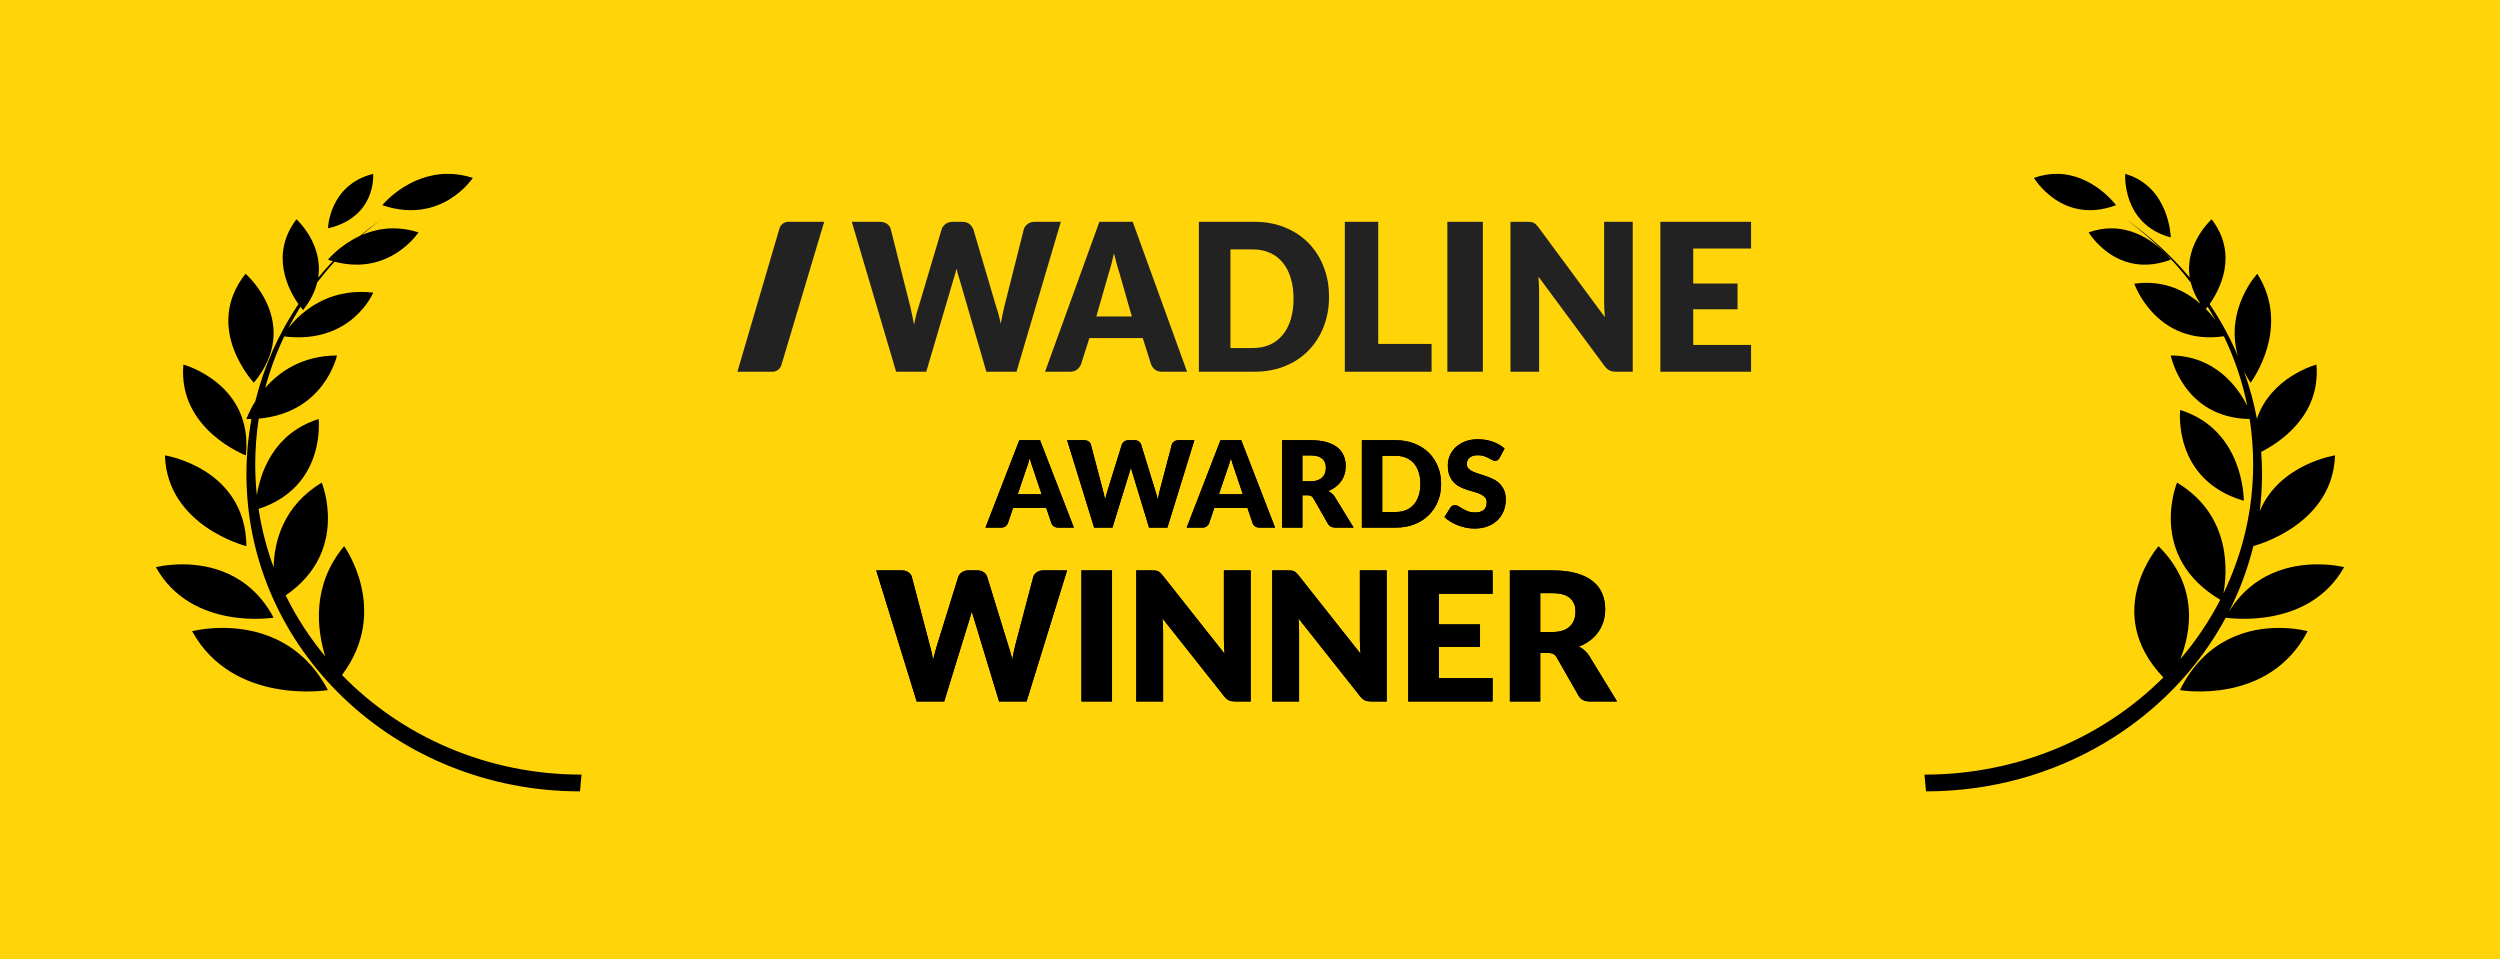
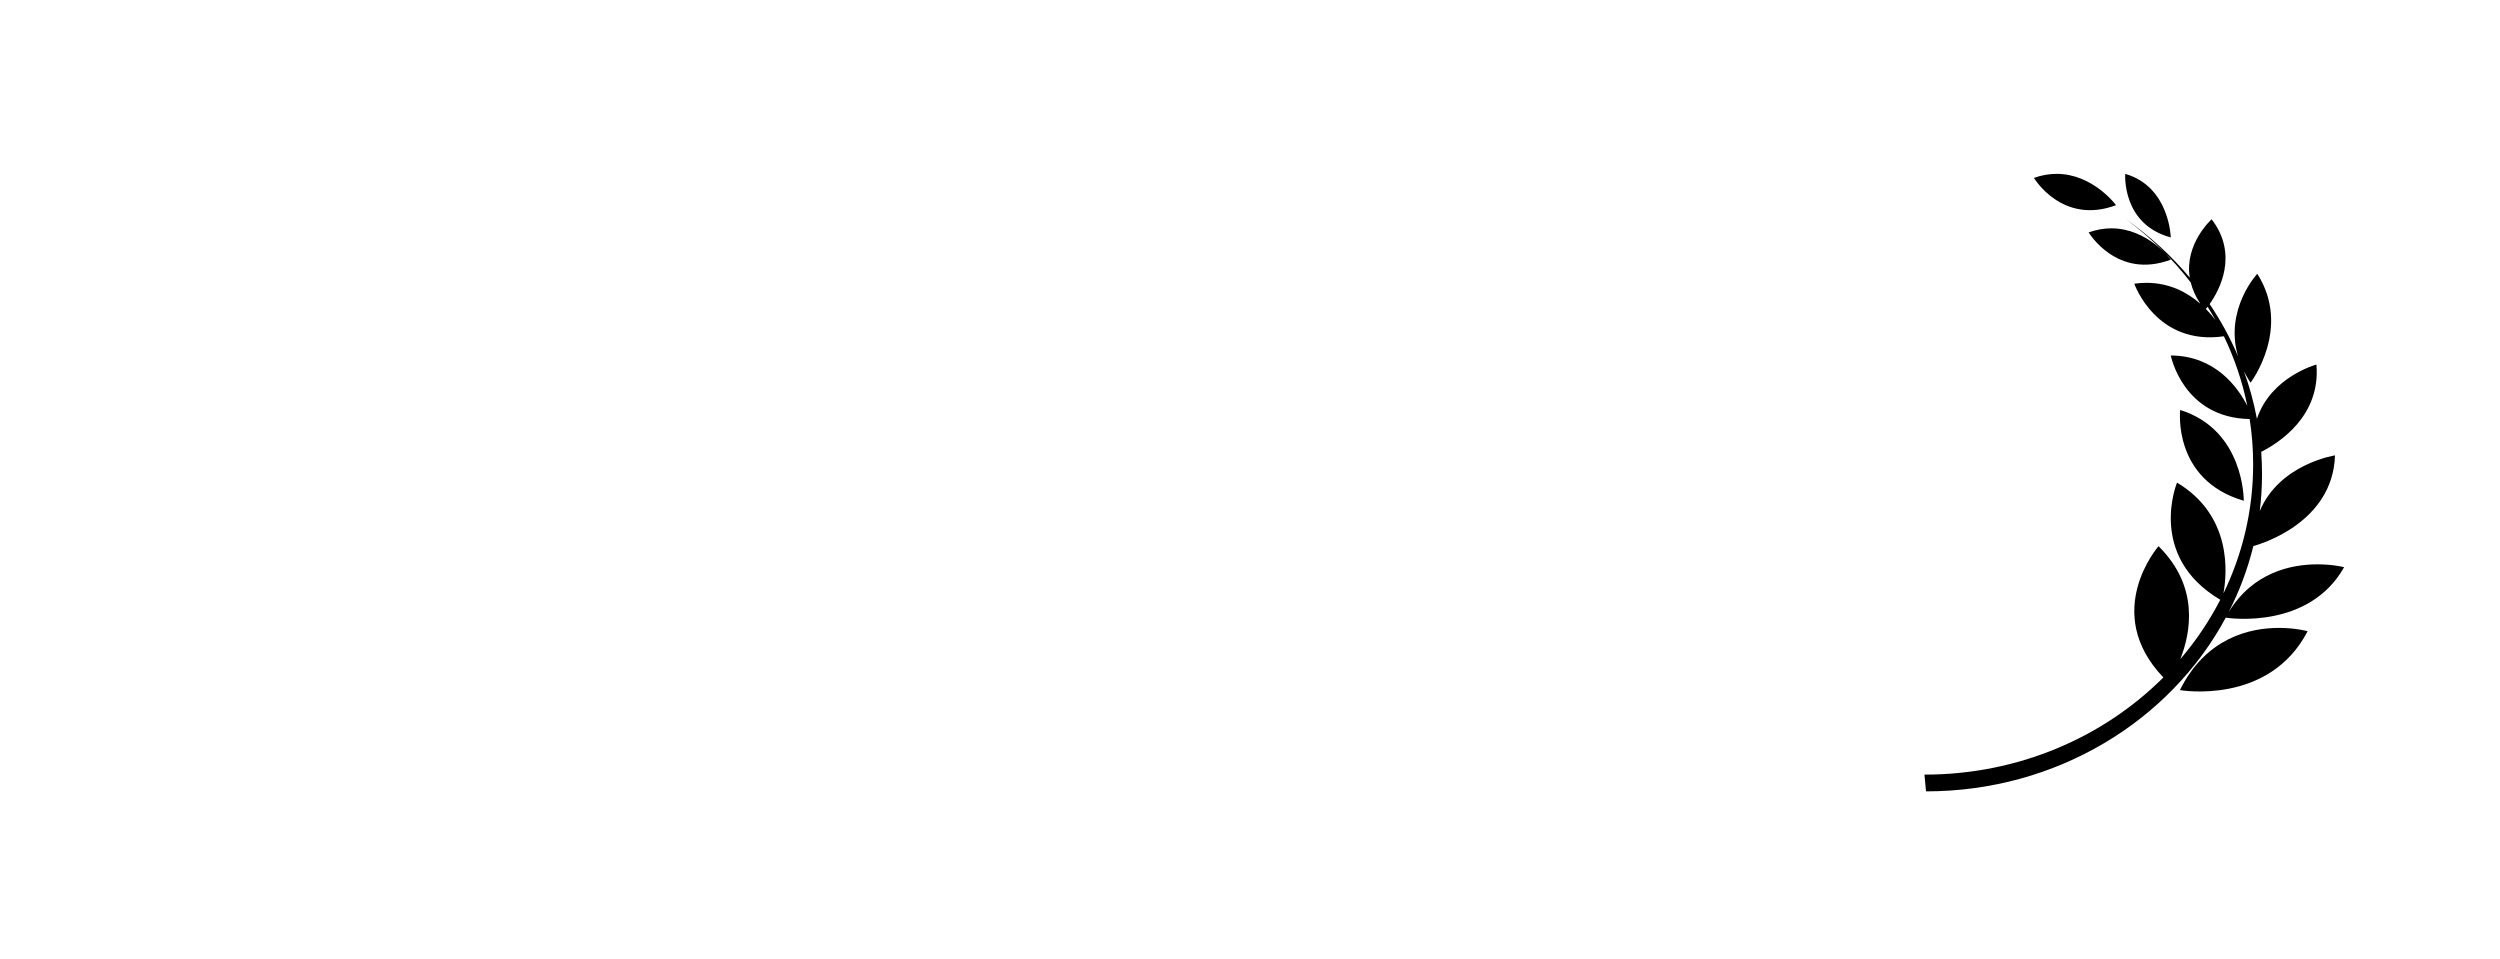
<svg xmlns="http://www.w3.org/2000/svg" xmlns:xlink="http://www.w3.org/1999/xlink" width="417px" height="160px" viewBox="0 0 417 160" version="1.1">
  <title>5</title>
  <desc>Created with Sketch.</desc>
  <defs>
    <linearGradient x1="50%" y1="0%" x2="50%" y2="100%" id="linearGradient-1">
      <stop stop-color="#000000" offset="0%" />
      <stop stop-color="#000000" offset="100%" />
    </linearGradient>
    <linearGradient x1="50%" y1="0%" x2="50%" y2="100%" id="linearGradient-2">
      <stop stop-color="#000000" offset="0%" />
      <stop stop-color="#000000" offset="100%" />
    </linearGradient>
-     <path d="M11.495,30 L15.665,16.455 C15.735,16.245 15.807,16.015 15.883,15.765 C15.957,15.515 16.03,15.25 16.1,14.97 C16.17,15.25 16.242,15.515 16.317,15.765 C16.392,16.015 16.465,16.245 16.535,16.455 L16.535,16.455 L20.645,30 L25.235,30 L31.985,8.145 L27.995,8.145 C27.575,8.145 27.215,8.255 26.915,8.475 C26.615,8.695 26.425,8.95 26.345,9.24 L26.345,9.24 L23.345,20.64 C23.255,20.99 23.168,21.365 23.082,21.765 C22.997,22.165 22.915,22.585 22.835,23.025 C22.745,22.575 22.64,22.152 22.52,21.758 C22.4,21.363 22.285,20.99 22.175,20.64 L22.175,20.64 L18.665,9.24 C18.555,8.9 18.358,8.633 18.073,8.438 C17.788,8.242 17.425,8.145 16.985,8.145 L16.985,8.145 L15.485,8.145 C15.065,8.145 14.707,8.258 14.412,8.482 C14.117,8.707 13.925,8.96 13.835,9.24 L13.835,9.24 L10.295,20.64 C10.185,21.01 10.07,21.402 9.95,21.817 C9.83,22.233 9.72,22.675 9.62,23.145 C9.57,22.685 9.495,22.245 9.395,21.825 C9.295,21.405 9.195,21.01 9.095,20.64 L9.095,20.64 L6.095,9.24 C6.005,8.91 5.812,8.645 5.518,8.445 C5.223,8.245 4.855,8.145 4.415,8.145 L4.415,8.145 L0.155,8.145 L6.905,30 L11.495,30 Z M39.485,30 L39.485,8.145 L34.385,8.145 L34.385,30 L39.485,30 Z M48.005,30 L48.005,18.285 C48.005,17.965 47.995,17.622 47.975,17.258 C47.955,16.892 47.93,16.52 47.9,16.14 L47.9,16.14 L58.205,29.16 C58.455,29.48 58.715,29.7 58.985,29.82 C59.255,29.94 59.585,30 59.975,30 L59.975,30 L62.615,30 L62.615,8.145 L58.145,8.145 L58.145,19.71 C58.145,20.06 58.155,20.433 58.175,20.828 C58.195,21.223 58.225,21.63 58.265,22.05 L58.265,22.05 L47.885,8.925 C47.745,8.755 47.62,8.62 47.51,8.52 C47.4,8.42 47.285,8.342 47.165,8.287 C47.045,8.232 46.91,8.195 46.76,8.175 C46.61,8.155 46.425,8.145 46.205,8.145 L46.205,8.145 L43.535,8.145 L43.535,30 L48.005,30 Z M70.685,30 L70.685,18.285 C70.685,17.965 70.675,17.622 70.655,17.258 C70.635,16.892 70.61,16.52 70.58,16.14 L70.58,16.14 L80.885,29.16 C81.135,29.48 81.395,29.7 81.665,29.82 C81.935,29.94 82.265,30 82.655,30 L82.655,30 L85.295,30 L85.295,8.145 L80.825,8.145 L80.825,19.71 C80.825,20.06 80.835,20.433 80.855,20.828 C80.875,21.223 80.905,21.63 80.945,22.05 L80.945,22.05 L70.565,8.925 C70.425,8.755 70.3,8.62 70.19,8.52 C70.08,8.42 69.965,8.342 69.845,8.287 C69.725,8.232 69.59,8.195 69.44,8.175 C69.29,8.155 69.105,8.145 68.885,8.145 L68.885,8.145 L66.215,8.145 L66.215,30 L70.685,30 Z M102.965,30 L102.965,26.1 L93.995,26.1 L93.995,20.895 L100.865,20.895 L100.865,17.145 L93.995,17.145 L93.995,12.045 L102.965,12.045 L102.965,8.145 L88.895,8.145 L88.895,30 L102.965,30 Z M110.915,30 L110.915,21.915 L112.205,21.915 C112.595,21.915 112.897,21.975 113.112,22.095 C113.328,22.215 113.515,22.415 113.675,22.695 L113.675,22.695 L117.305,29.04 C117.675,29.68 118.285,30 119.135,30 L119.135,30 L123.725,30 L119.075,22.395 C118.855,22.035 118.597,21.73 118.302,21.48 C118.007,21.23 117.69,21.02 117.35,20.85 C118.06,20.58 118.688,20.235 119.233,19.815 C119.778,19.395 120.237,18.918 120.612,18.383 C120.987,17.848 121.27,17.265 121.46,16.635 C121.65,16.005 121.745,15.335 121.745,14.625 C121.745,13.695 121.585,12.835 121.265,12.045 C120.945,11.255 120.433,10.57 119.728,9.99 C119.022,9.41 118.112,8.957 116.998,8.633 C115.882,8.307 114.535,8.145 112.955,8.145 L112.955,8.145 L105.845,8.145 L105.845,30 L110.915,30 Z M112.955,18.42 L110.915,18.42 L110.915,11.94 L112.955,11.94 C114.265,11.94 115.233,12.21 115.858,12.75 C116.483,13.29 116.795,14.04 116.795,15 C116.795,15.48 116.725,15.928 116.585,16.343 C116.445,16.758 116.22,17.12 115.91,17.43 C115.6,17.74 115.203,17.983 114.718,18.157 C114.233,18.332 113.645,18.42 112.955,18.42 L112.955,18.42 Z" id="path-3" />
-     <path d="M3.02,20 C3.3,20 3.537,19.925 3.73,19.775 C3.923,19.625 4.053,19.457 4.12,19.27 L4.12,19.27 L4.98,16.73 L10.52,16.73 L11.38,19.27 C11.453,19.483 11.585,19.658 11.775,19.795 C11.965,19.932 12.207,20 12.5,20 L12.5,20 L15.12,20 L9.48,5.43 L6.02,5.43 L0.38,20 L3.02,20 Z M9.74,14.43 L5.76,14.43 L7.1,10.46 C7.2,10.207 7.307,9.907 7.42,9.56 C7.533,9.213 7.643,8.837 7.75,8.43 C7.863,8.83 7.978,9.202 8.095,9.545 C8.212,9.888 8.313,10.187 8.4,10.44 L8.4,10.44 L9.74,14.43 Z M21.56,20 L24.34,10.97 C24.387,10.83 24.435,10.677 24.485,10.51 C24.535,10.343 24.583,10.167 24.63,9.98 C24.677,10.167 24.725,10.343 24.775,10.51 C24.825,10.677 24.873,10.83 24.92,10.97 L24.92,10.97 L27.66,20 L30.72,20 L35.22,5.43 L32.56,5.43 C32.28,5.43 32.04,5.503 31.84,5.65 C31.64,5.797 31.513,5.967 31.46,6.16 L31.46,6.16 L29.46,13.76 C29.4,13.993 29.342,14.243 29.285,14.51 C29.228,14.777 29.173,15.057 29.12,15.35 C29.06,15.05 28.99,14.768 28.91,14.505 C28.83,14.242 28.753,13.993 28.68,13.76 L28.68,13.76 L26.34,6.16 C26.267,5.933 26.135,5.755 25.945,5.625 C25.755,5.495 25.513,5.43 25.22,5.43 L25.22,5.43 L24.22,5.43 C23.94,5.43 23.702,5.505 23.505,5.655 C23.308,5.805 23.18,5.973 23.12,6.16 L23.12,6.16 L20.76,13.76 C20.687,14.007 20.61,14.268 20.53,14.545 C20.45,14.822 20.377,15.117 20.31,15.43 C20.277,15.123 20.227,14.83 20.16,14.55 C20.093,14.27 20.027,14.007 19.96,13.76 L19.96,13.76 L17.96,6.16 C17.9,5.94 17.772,5.763 17.575,5.63 C17.378,5.497 17.133,5.43 16.84,5.43 L16.84,5.43 L14,5.43 L18.5,20 L21.56,20 Z M36.58,20 C36.86,20 37.097,19.925 37.29,19.775 C37.483,19.625 37.613,19.457 37.68,19.27 L37.68,19.27 L38.54,16.73 L44.08,16.73 L44.94,19.27 C45.013,19.483 45.145,19.658 45.335,19.795 C45.525,19.932 45.767,20 46.06,20 L46.06,20 L48.68,20 L43.04,5.43 L39.58,5.43 L33.94,20 L36.58,20 Z M43.3,14.43 L39.32,14.43 L40.66,10.46 C40.76,10.207 40.867,9.907 40.98,9.56 C41.093,9.213 41.203,8.837 41.31,8.43 C41.423,8.83 41.538,9.202 41.655,9.545 C41.772,9.888 41.873,10.187 41.96,10.44 L41.96,10.44 L43.3,14.43 Z M53.24,20 L53.24,14.61 L54.1,14.61 C54.36,14.61 54.562,14.65 54.705,14.73 C54.848,14.81 54.973,14.943 55.08,15.13 L55.08,15.13 L57.5,19.36 C57.747,19.787 58.153,20 58.72,20 L58.72,20 L61.78,20 L58.68,14.93 C58.533,14.69 58.362,14.487 58.165,14.32 C57.968,14.153 57.757,14.013 57.53,13.9 C58.003,13.72 58.422,13.49 58.785,13.21 C59.148,12.93 59.455,12.612 59.705,12.255 C59.955,11.898 60.143,11.51 60.27,11.09 C60.397,10.67 60.46,10.223 60.46,9.75 C60.46,9.13 60.353,8.557 60.14,8.03 C59.927,7.503 59.585,7.047 59.115,6.66 C58.645,6.273 58.038,5.972 57.295,5.755 C56.552,5.538 55.653,5.43 54.6,5.43 L54.6,5.43 L49.86,5.43 L49.86,20 L53.24,20 Z M54.6,12.28 L53.24,12.28 L53.24,7.96 L54.6,7.96 C55.473,7.96 56.118,8.14 56.535,8.5 C56.952,8.86 57.16,9.36 57.16,10 C57.16,10.32 57.113,10.618 57.02,10.895 C56.927,11.172 56.777,11.413 56.57,11.62 C56.363,11.827 56.098,11.988 55.775,12.105 C55.452,12.222 55.06,12.28 54.6,12.28 L54.6,12.28 Z M68.82,20 C69.953,20 70.985,19.818 71.915,19.455 C72.845,19.092 73.64,18.585 74.3,17.935 C74.96,17.285 75.472,16.515 75.835,15.625 C76.198,14.735 76.38,13.763 76.38,12.71 C76.38,11.663 76.198,10.695 75.835,9.805 C75.472,8.915 74.96,8.147 74.3,7.5 C73.64,6.853 72.845,6.347 71.915,5.98 C70.985,5.613 69.953,5.43 68.82,5.43 L68.82,5.43 L63.16,5.43 L63.16,20 L68.82,20 Z M68.82,17.4 L66.56,17.4 L66.56,8.03 L68.82,8.03 C69.467,8.03 70.043,8.138 70.55,8.355 C71.057,8.572 71.485,8.882 71.835,9.285 C72.185,9.688 72.453,10.18 72.64,10.76 C72.827,11.34 72.92,11.99 72.92,12.71 C72.92,13.437 72.827,14.09 72.64,14.67 C72.453,15.25 72.185,15.742 71.835,16.145 C71.485,16.548 71.057,16.858 70.55,17.075 C70.043,17.292 69.467,17.4 68.82,17.4 L68.82,17.4 Z M81.94,20.16 C82.767,20.16 83.505,20.035 84.155,19.785 C84.805,19.535 85.352,19.192 85.795,18.755 C86.238,18.318 86.577,17.807 86.81,17.22 C87.043,16.633 87.16,16.003 87.16,15.33 C87.16,14.723 87.067,14.205 86.88,13.775 C86.693,13.345 86.448,12.98 86.145,12.68 C85.842,12.38 85.495,12.133 85.105,11.94 C84.715,11.747 84.317,11.578 83.91,11.435 C83.503,11.292 83.105,11.162 82.715,11.045 C82.325,10.928 81.978,10.8 81.675,10.66 C81.372,10.52 81.127,10.353 80.94,10.16 C80.753,9.967 80.66,9.723 80.66,9.43 C80.66,8.97 80.815,8.605 81.125,8.335 C81.435,8.065 81.907,7.93 82.54,7.93 C82.907,7.93 83.233,7.978 83.52,8.075 C83.807,8.172 84.062,8.28 84.285,8.4 C84.508,8.52 84.708,8.628 84.885,8.725 C85.062,8.822 85.227,8.87 85.38,8.87 C85.553,8.87 85.695,8.83 85.805,8.75 C85.915,8.67 86.02,8.55 86.12,8.39 L86.12,8.39 L86.96,6.82 C86.7,6.58 86.405,6.365 86.075,6.175 C85.745,5.985 85.39,5.822 85.01,5.685 C84.63,5.548 84.228,5.445 83.805,5.375 C83.382,5.305 82.947,5.27 82.5,5.27 C81.7,5.27 80.99,5.392 80.37,5.635 C79.75,5.878 79.227,6.203 78.8,6.61 C78.373,7.017 78.05,7.48 77.83,8 C77.61,8.52 77.5,9.053 77.5,9.6 C77.5,10.28 77.593,10.852 77.78,11.315 C77.967,11.778 78.212,12.165 78.515,12.475 C78.818,12.785 79.163,13.035 79.55,13.225 C79.937,13.415 80.333,13.575 80.74,13.705 C81.147,13.835 81.543,13.953 81.93,14.06 C82.317,14.167 82.662,14.29 82.965,14.43 C83.268,14.57 83.513,14.747 83.7,14.96 C83.887,15.173 83.98,15.45 83.98,15.79 C83.98,16.377 83.81,16.805 83.47,17.075 C83.13,17.345 82.653,17.48 82.04,17.48 C81.587,17.48 81.193,17.417 80.86,17.29 C80.527,17.163 80.232,17.023 79.975,16.87 C79.718,16.717 79.488,16.577 79.285,16.45 C79.082,16.323 78.88,16.26 78.68,16.26 C78.527,16.26 78.383,16.297 78.25,16.37 C78.117,16.443 78.013,16.54 77.94,16.66 L77.94,16.66 L76.94,18.24 C77.227,18.527 77.563,18.787 77.95,19.02 C78.337,19.253 78.75,19.455 79.19,19.625 C79.63,19.795 80.085,19.927 80.555,20.02 C81.025,20.113 81.487,20.16 81.94,20.16 Z" id="path-4" />
  </defs>
  <g id="Page-1" stroke="none" stroke-width="1" fill="none" fill-rule="evenodd">
    <g id="5" fill-rule="nonzero">
-       <rect id="Rectangle" fill="#FFD409" x="0" y="0" width="417" height="160" />
      <g id="Group-2" transform="translate(26, 29)">
        <g id="Group-3">
-           <path d="M29.518,14.567 C29.25,14.49 28.978,14.405 28.702,14.312 C28.702,14.312 30.662,11.901 34.015,10.355 C35.179,9.381 36.386,8.453 37.633,7.574 C36.5,8.411 35.404,9.289 34.345,10.207 C35.858,9.554 37.637,9.088 39.634,9.088 C40.938,9.088 42.333,9.286 43.809,9.76 C43.809,9.76 39.016,17.099 29.801,14.645 C28.787,15.761 27.822,16.918 26.91,18.114 C26.55,19.571 25.819,21.12 24.557,22.721 C24.557,22.721 24.382,22.527 24.11,22.171 C23.395,23.322 22.724,24.502 22.102,25.708 C23.783,23.568 27.727,19.692 34.24,19.691 C34.886,19.691 35.558,19.73 36.255,19.812 C36.255,19.812 32.667,28.481 21.402,27.12 C20.094,29.862 19.031,32.731 18.238,35.704 C20.56,33.031 24.356,30.321 30.213,30.294 C30.213,30.294 28.155,39.869 17.161,40.821 C16.774,43.311 16.573,45.858 16.573,48.45 C16.573,50.19 16.663,51.909 16.84,53.604 C17.423,49.966 19.532,43.291 27.146,40.897 C27.146,40.897 28.447,52.201 17.131,55.885 C17.64,59.249 18.489,62.509 19.644,65.631 C19.745,61.3 21.234,55.389 27.667,51.5 C27.667,51.5 32.392,62.96 21.653,70.312 C23.441,73.956 25.662,77.368 28.253,80.49 C26.857,75.955 25.964,68.603 31.401,62.103 C31.401,62.103 39.156,72.807 31.046,83.596 C40.988,93.811 55.209,100.207 71,100.207 L70.741,103 C40.016,103 15.106,79.312 15.106,50.092 C15.106,46.953 15.394,43.878 15.945,40.889 C15.671,40.897 15.391,40.899 15.106,40.896 C15.106,40.896 15.534,39.616 16.58,37.947 C18.024,32.104 20.486,26.635 23.779,21.717 C22.162,19.416 18.95,13.497 23.445,7.574 C23.445,7.574 27.975,11.655 27.073,17.312 C27.855,16.37 28.671,15.455 29.518,14.567 Z M37.766,5.224 C37.766,5.224 42.009,0 48.698,0 C50.001,0 51.397,0.197 52.872,0.671 C52.872,0.671 47.697,8.594 37.766,5.224 Z M6.043,76.285 C6.043,76.285 8.128,75.735 11.128,75.735 C16.264,75.734 24.079,77.349 28.702,86.108 C28.702,86.108 12.907,88.73 6.043,76.285 Z M0,65.605 C0,65.605 1.808,65.132 4.409,65.132 C8.861,65.132 15.634,66.516 19.638,74.023 C19.638,74.023 5.953,76.271 0,65.605 Z M15.106,62.103 C15.106,62.103 1.873,58.778 1.511,46.956 C1.511,46.956 14.964,49.035 15.106,62.103 Z M15.012,46.956 C15.012,46.956 3.65,42.682 4.587,31.809 C4.587,31.809 16.268,34.96 15.012,46.956 Z M16.347,34.838 C16.347,34.838 7.767,25.755 14.955,16.662 C14.955,16.662 24.492,24.911 16.347,34.838 Z M28.702,9.088 C28.702,9.088 28.891,1.834 36.244,0 C36.244,0 36.867,7.194 28.702,9.088 Z" id="Fill-47" fill="url(#linearGradient-1)" />
          <path d="M344.948,27.093 C333.612,28.715 330,18.321 330,18.321 C330.703,18.224 331.378,18.176 332.03,18.176 C335.907,18.177 338.88,19.801 341.013,21.66 C340.204,20.436 339.697,19.249 339.415,18.117 C336.359,14.139 332.718,10.587 328.612,7.574 C332.596,10.364 336.176,13.642 339.25,17.313 C338.341,11.656 342.904,7.574 342.904,7.574 C347.433,13.497 344.196,19.417 342.568,21.718 C344.415,24.457 346.003,27.367 347.299,30.418 C345.002,22.577 350.514,16.662 350.514,16.662 C356.306,25.755 349.392,34.838 349.392,34.838 C348.966,34.195 348.6,33.558 348.289,32.93 C349.219,35.491 349.946,38.14 350.454,40.861 C352.783,33.842 360.379,31.809 360.379,31.809 C361.126,40.402 354.133,44.874 351.168,46.371 C351.258,47.6 351.304,48.841 351.304,50.092 C351.304,52.172 351.177,54.224 350.93,56.241 C354.226,48.375 363.478,46.956 363.478,46.956 C363.131,58.253 350.94,61.791 349.859,62.083 C348.911,65.947 347.514,69.649 345.723,73.137 C349.803,66.406 356.256,65.132 360.558,65.132 C363.179,65.132 365,65.605 365,65.605 C359.184,75.95 346.041,74.147 345.254,74.029 C336,91.221 317.087,103 295.26,103 L295,100.207 C310.697,100.207 324.852,93.98 334.846,84 C324.432,73.076 334.043,62.103 334.043,62.103 C340.842,68.829 339.45,76.467 337.669,80.953 C340.269,77.914 342.513,74.592 344.34,71.043 C332.041,63.748 337.131,51.5 337.131,51.5 C346.341,57.028 345.49,66.642 344.863,69.996 C348.049,63.436 349.825,56.139 349.825,48.45 C349.825,45.884 349.627,43.361 349.245,40.894 C338.115,40.706 336.087,30.294 336.087,30.294 C343.507,30.332 347.277,35.604 348.852,38.698 C348.032,34.642 346.709,30.753 344.948,27.093 Z M343.546,24.39 C343.127,23.64 342.689,22.9 342.233,22.172 C342.117,22.323 342.019,22.445 341.944,22.535 C342.57,23.168 343.103,23.804 343.546,24.39 Z M313.261,0.671 C314.6,0.197 315.865,0 317.047,0 C323.108,0 326.957,5.224 326.957,5.224 C317.953,8.594 313.261,0.671 313.261,0.671 Z M337.609,86.108 C341.953,77.349 349.302,75.734 354.13,75.735 C356.952,75.735 358.913,76.285 358.913,76.285 C352.457,88.73 337.609,86.108 337.609,86.108 Z M336.087,10.603 C327.862,8.393 328.489,0 328.489,0 C335.897,2.14 336.087,10.603 336.087,10.603 Z M348.261,54.529 C336.308,51.025 337.654,39.382 337.654,39.382 C348.413,42.742 348.261,54.529 348.261,54.529 Z M322.391,9.76 C323.729,9.286 324.994,9.088 326.175,9.088 C332.238,9.088 336.087,14.312 336.087,14.312 C327.083,17.683 322.391,9.76 322.391,9.76 Z" id="Fill-89" fill="url(#linearGradient-2)" />
        </g>
        <g id="WINNER" transform="translate(120, 58)" fill="#000000">
          <g>
            <use xlink:href="#path-3" />
            <use xlink:href="#path-3" />
          </g>
        </g>
        <g id="AWARDS" transform="translate(138, 39)" fill="#000000">
          <g>
            <use xlink:href="#path-4" />
            <use xlink:href="#path-4" />
          </g>
        </g>
-         <path d="M116.079,8 L120.746,8 C121.228,8 121.63,8.114 121.953,8.343 C122.277,8.572 122.487,8.875 122.586,9.253 L125.872,22.293 C125.971,22.716 126.07,23.168 126.168,23.649 C126.267,24.129 126.365,24.632 126.464,25.159 C126.661,24.083 126.902,23.128 127.187,22.293 L131.065,9.253 C131.163,8.932 131.374,8.643 131.697,8.386 C132.021,8.129 132.412,8 132.872,8 L134.516,8 C134.998,8 135.386,8.117 135.682,8.352 C135.978,8.586 136.203,8.887 136.356,9.253 L140.201,22.293 C140.486,23.094 140.727,24.003 140.924,25.021 C141.012,24.518 141.102,24.038 141.195,23.58 C141.288,23.122 141.384,22.693 141.483,22.293 L144.769,9.253 C144.857,8.921 145.065,8.629 145.393,8.377 C145.722,8.126 146.116,8 146.576,8 L150.947,8 L143.553,33 L138.525,33 L134.023,17.506 C133.858,17.014 133.699,16.448 133.546,15.807 C133.393,16.448 133.234,17.014 133.069,17.506 L128.501,33 L123.473,33 L116.079,8 Z M172,33 L167.79,33 C167.319,33 166.939,32.883 166.649,32.648 C166.36,32.414 166.141,32.113 165.991,31.747 L164.609,27.389 L155.707,27.389 L154.325,31.747 C154.207,32.068 153.996,32.357 153.691,32.614 C153.385,32.871 153.008,33 152.558,33 L148.316,33 L157.378,8 L162.938,8 L172,33 Z M156.868,23.789 L162.789,23.789 L160.796,16.789 C160.647,16.345 160.488,15.822 160.32,15.219 C160.151,14.617 159.983,13.965 159.814,13.263 C159.655,13.977 159.494,14.637 159.331,15.246 C159.167,15.854 159.011,16.38 158.862,16.825 L156.868,23.789 Z M195.684,20.491 C195.684,22.299 195.386,23.966 194.789,25.493 C194.192,27.02 193.352,28.341 192.268,29.457 C191.184,30.572 189.879,31.441 188.352,32.065 C186.824,32.688 185.13,33 183.269,33 L173.974,33 L173.974,8 L183.269,8 C185.13,8 186.824,8.315 188.352,8.944 C189.879,9.573 191.184,10.442 192.268,11.552 C193.352,12.661 194.192,13.98 194.789,15.507 C195.386,17.034 195.684,18.695 195.684,20.491 Z M189.763,20.82 C189.763,19.556 189.609,18.415 189.3,17.397 C188.991,16.379 188.547,15.516 187.967,14.808 C187.388,14.1 186.679,13.556 185.841,13.176 C185.002,12.795 184.048,12.605 182.977,12.605 L179.237,12.605 L179.237,29.053 L182.977,29.053 C184.048,29.053 185.002,28.862 185.841,28.482 C186.679,28.102 187.388,27.558 187.967,26.85 C188.547,26.142 188.991,25.279 189.3,24.261 C189.609,23.243 189.763,22.096 189.763,20.82 Z M203.888,28.367 L212.789,28.367 L212.789,33 L198.316,33 L198.316,8 L203.888,8 L203.888,28.367 Z M221.342,33 L215.421,33 L215.421,8 L221.342,8 L221.342,33 Z M228.801,8 C229.037,8 229.234,8.011 229.395,8.034 C229.555,8.057 229.699,8.1 229.827,8.163 C229.956,8.226 230.079,8.315 230.196,8.429 C230.314,8.543 230.447,8.698 230.597,8.892 L241.692,23.906 C241.65,23.426 241.618,22.959 241.596,22.508 C241.575,22.056 241.564,21.63 241.564,21.229 L241.564,8 L246.342,8 L246.342,33 L243.52,33 C243.103,33 242.753,32.929 242.47,32.786 C242.187,32.643 241.906,32.394 241.628,32.039 L230.613,17.146 C230.645,17.58 230.672,18.006 230.693,18.424 C230.715,18.841 230.725,19.233 230.725,19.599 L230.725,33 L225.947,33 L225.947,8 L228.801,8 Z M105.477,8 L111.474,8 L104.34,31.878 C104.141,32.545 103.547,33 102.874,33 L97,33 L104.008,9.129 C104.205,8.458 104.801,8 105.477,8 Z M266.079,8 L266.079,12.461 L256.432,12.461 L256.432,18.295 L263.821,18.295 L263.821,22.585 L256.432,22.585 L256.432,28.539 L266.079,28.539 L266.079,33 L250.947,33 L250.947,8 L266.079,8 Z" id="Combined-Shape" fill="#222222" />
      </g>
    </g>
  </g>
</svg>